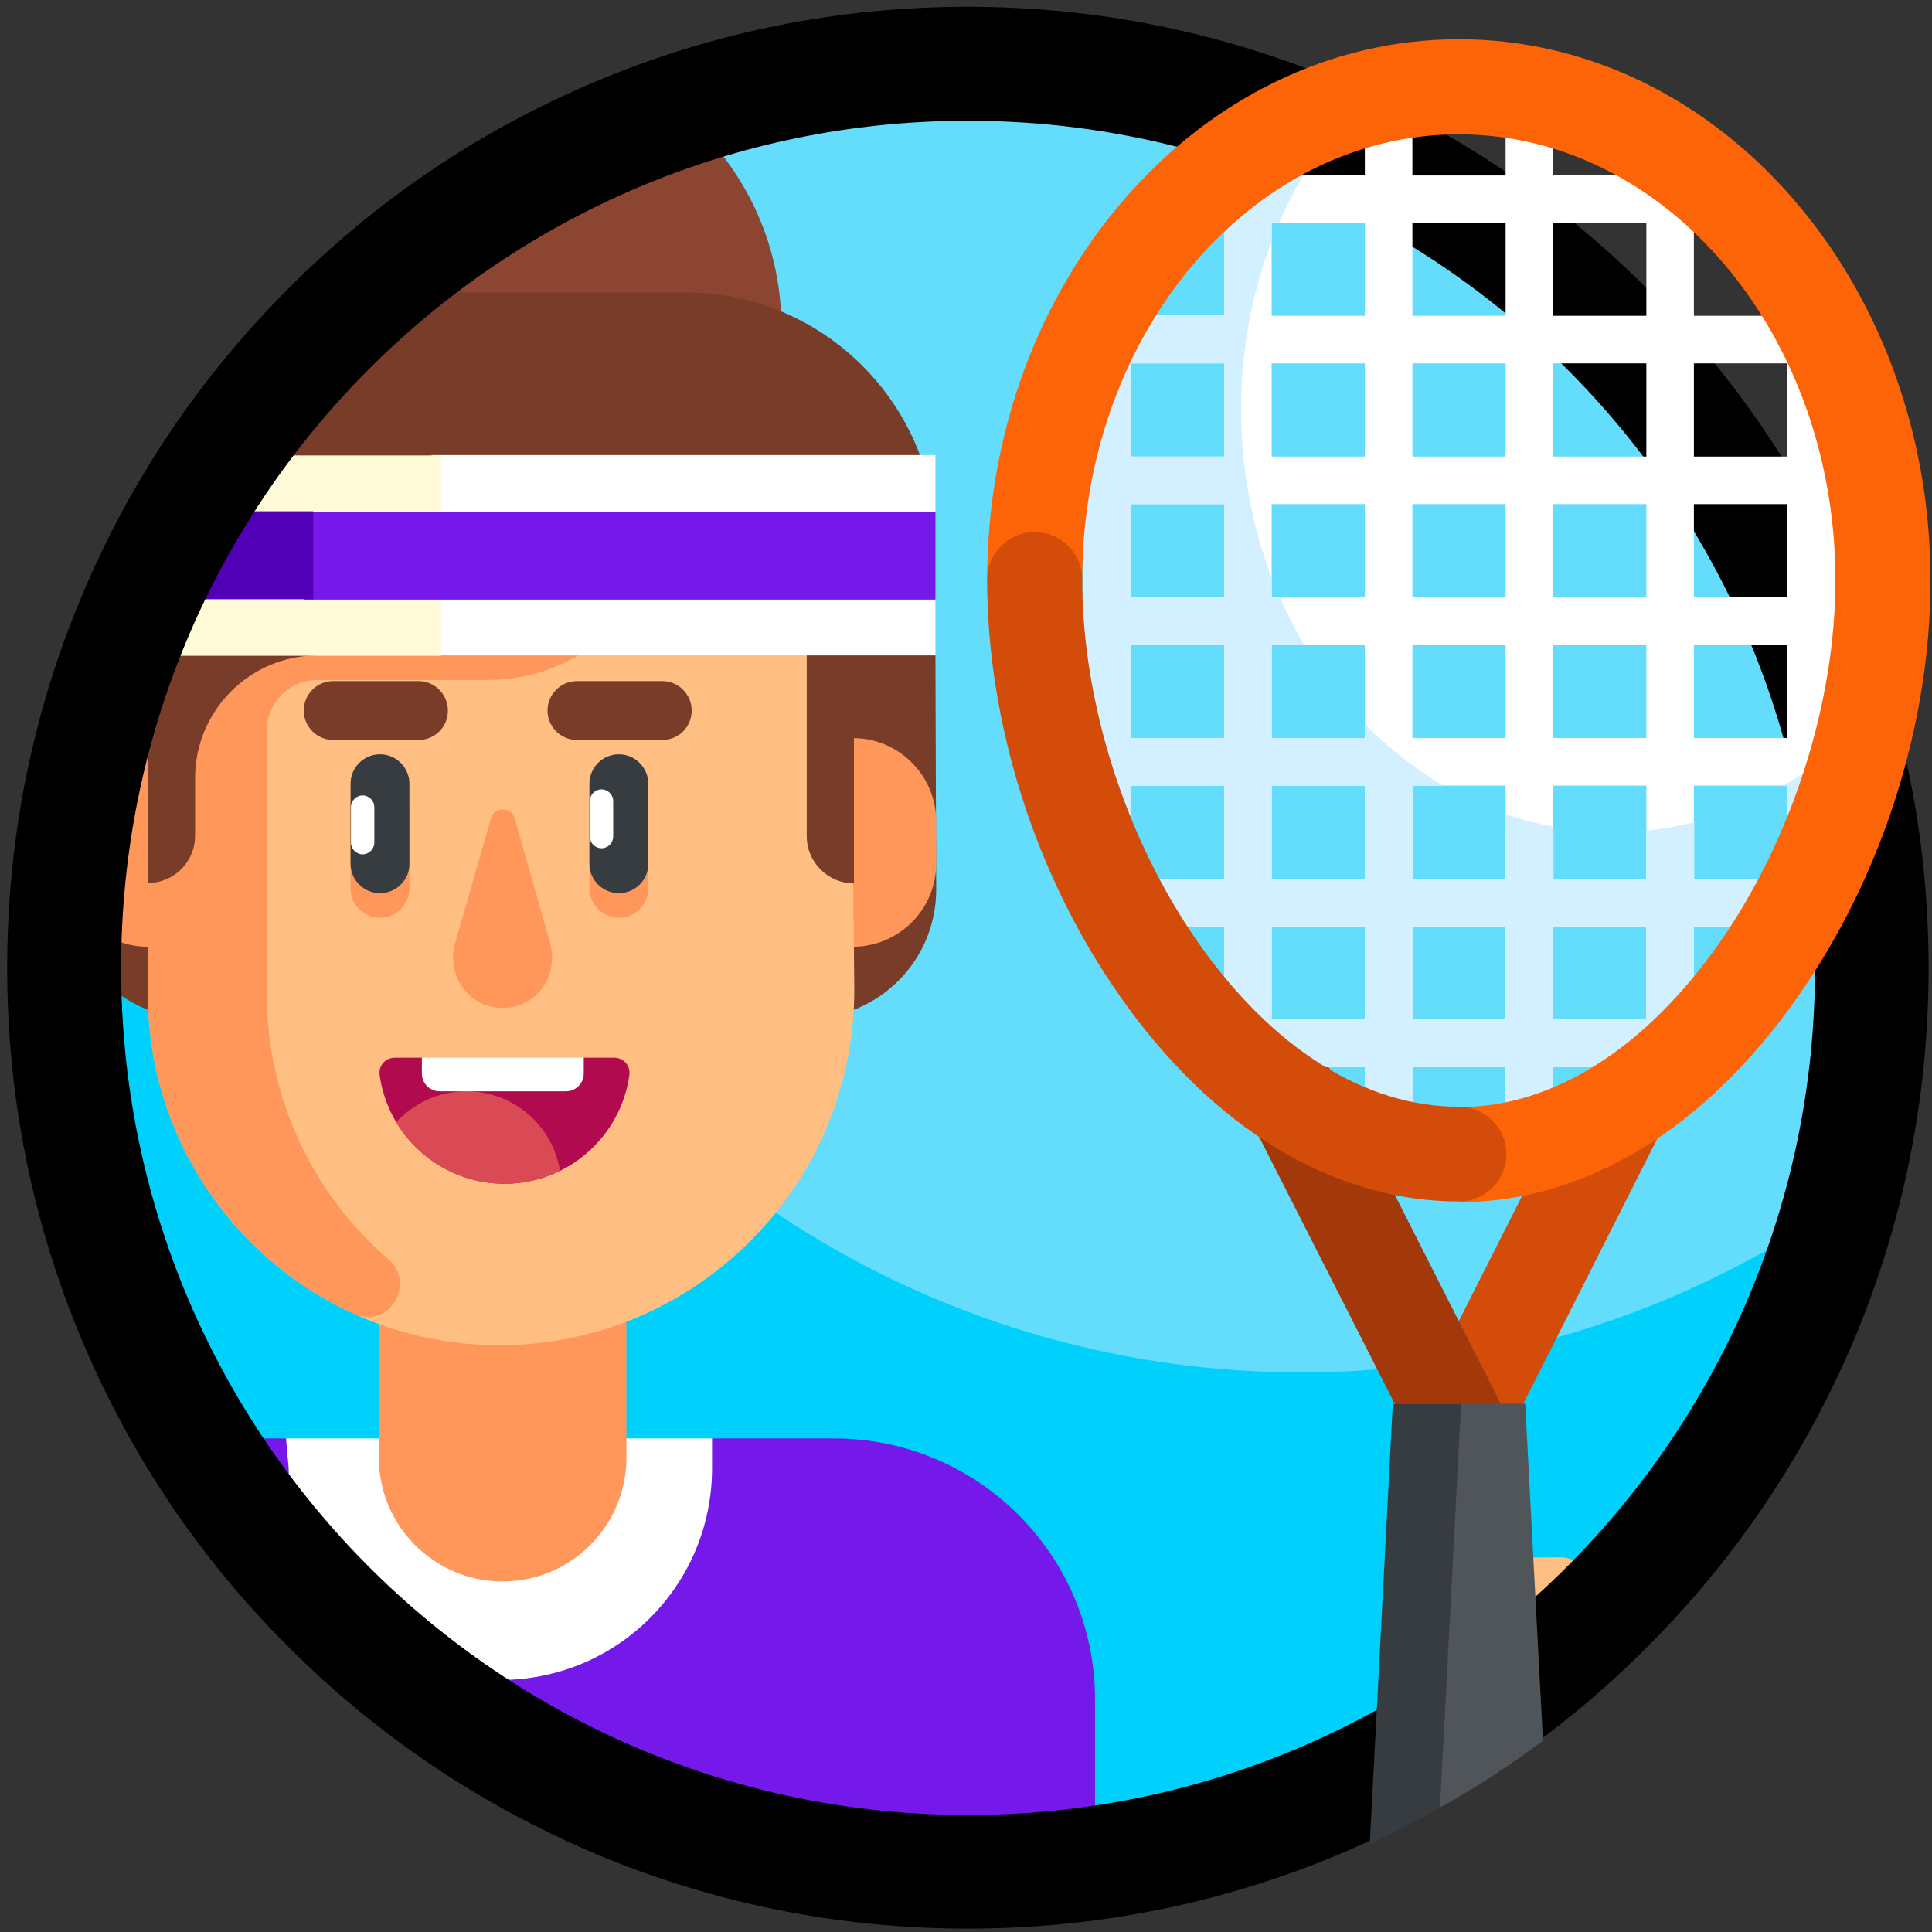
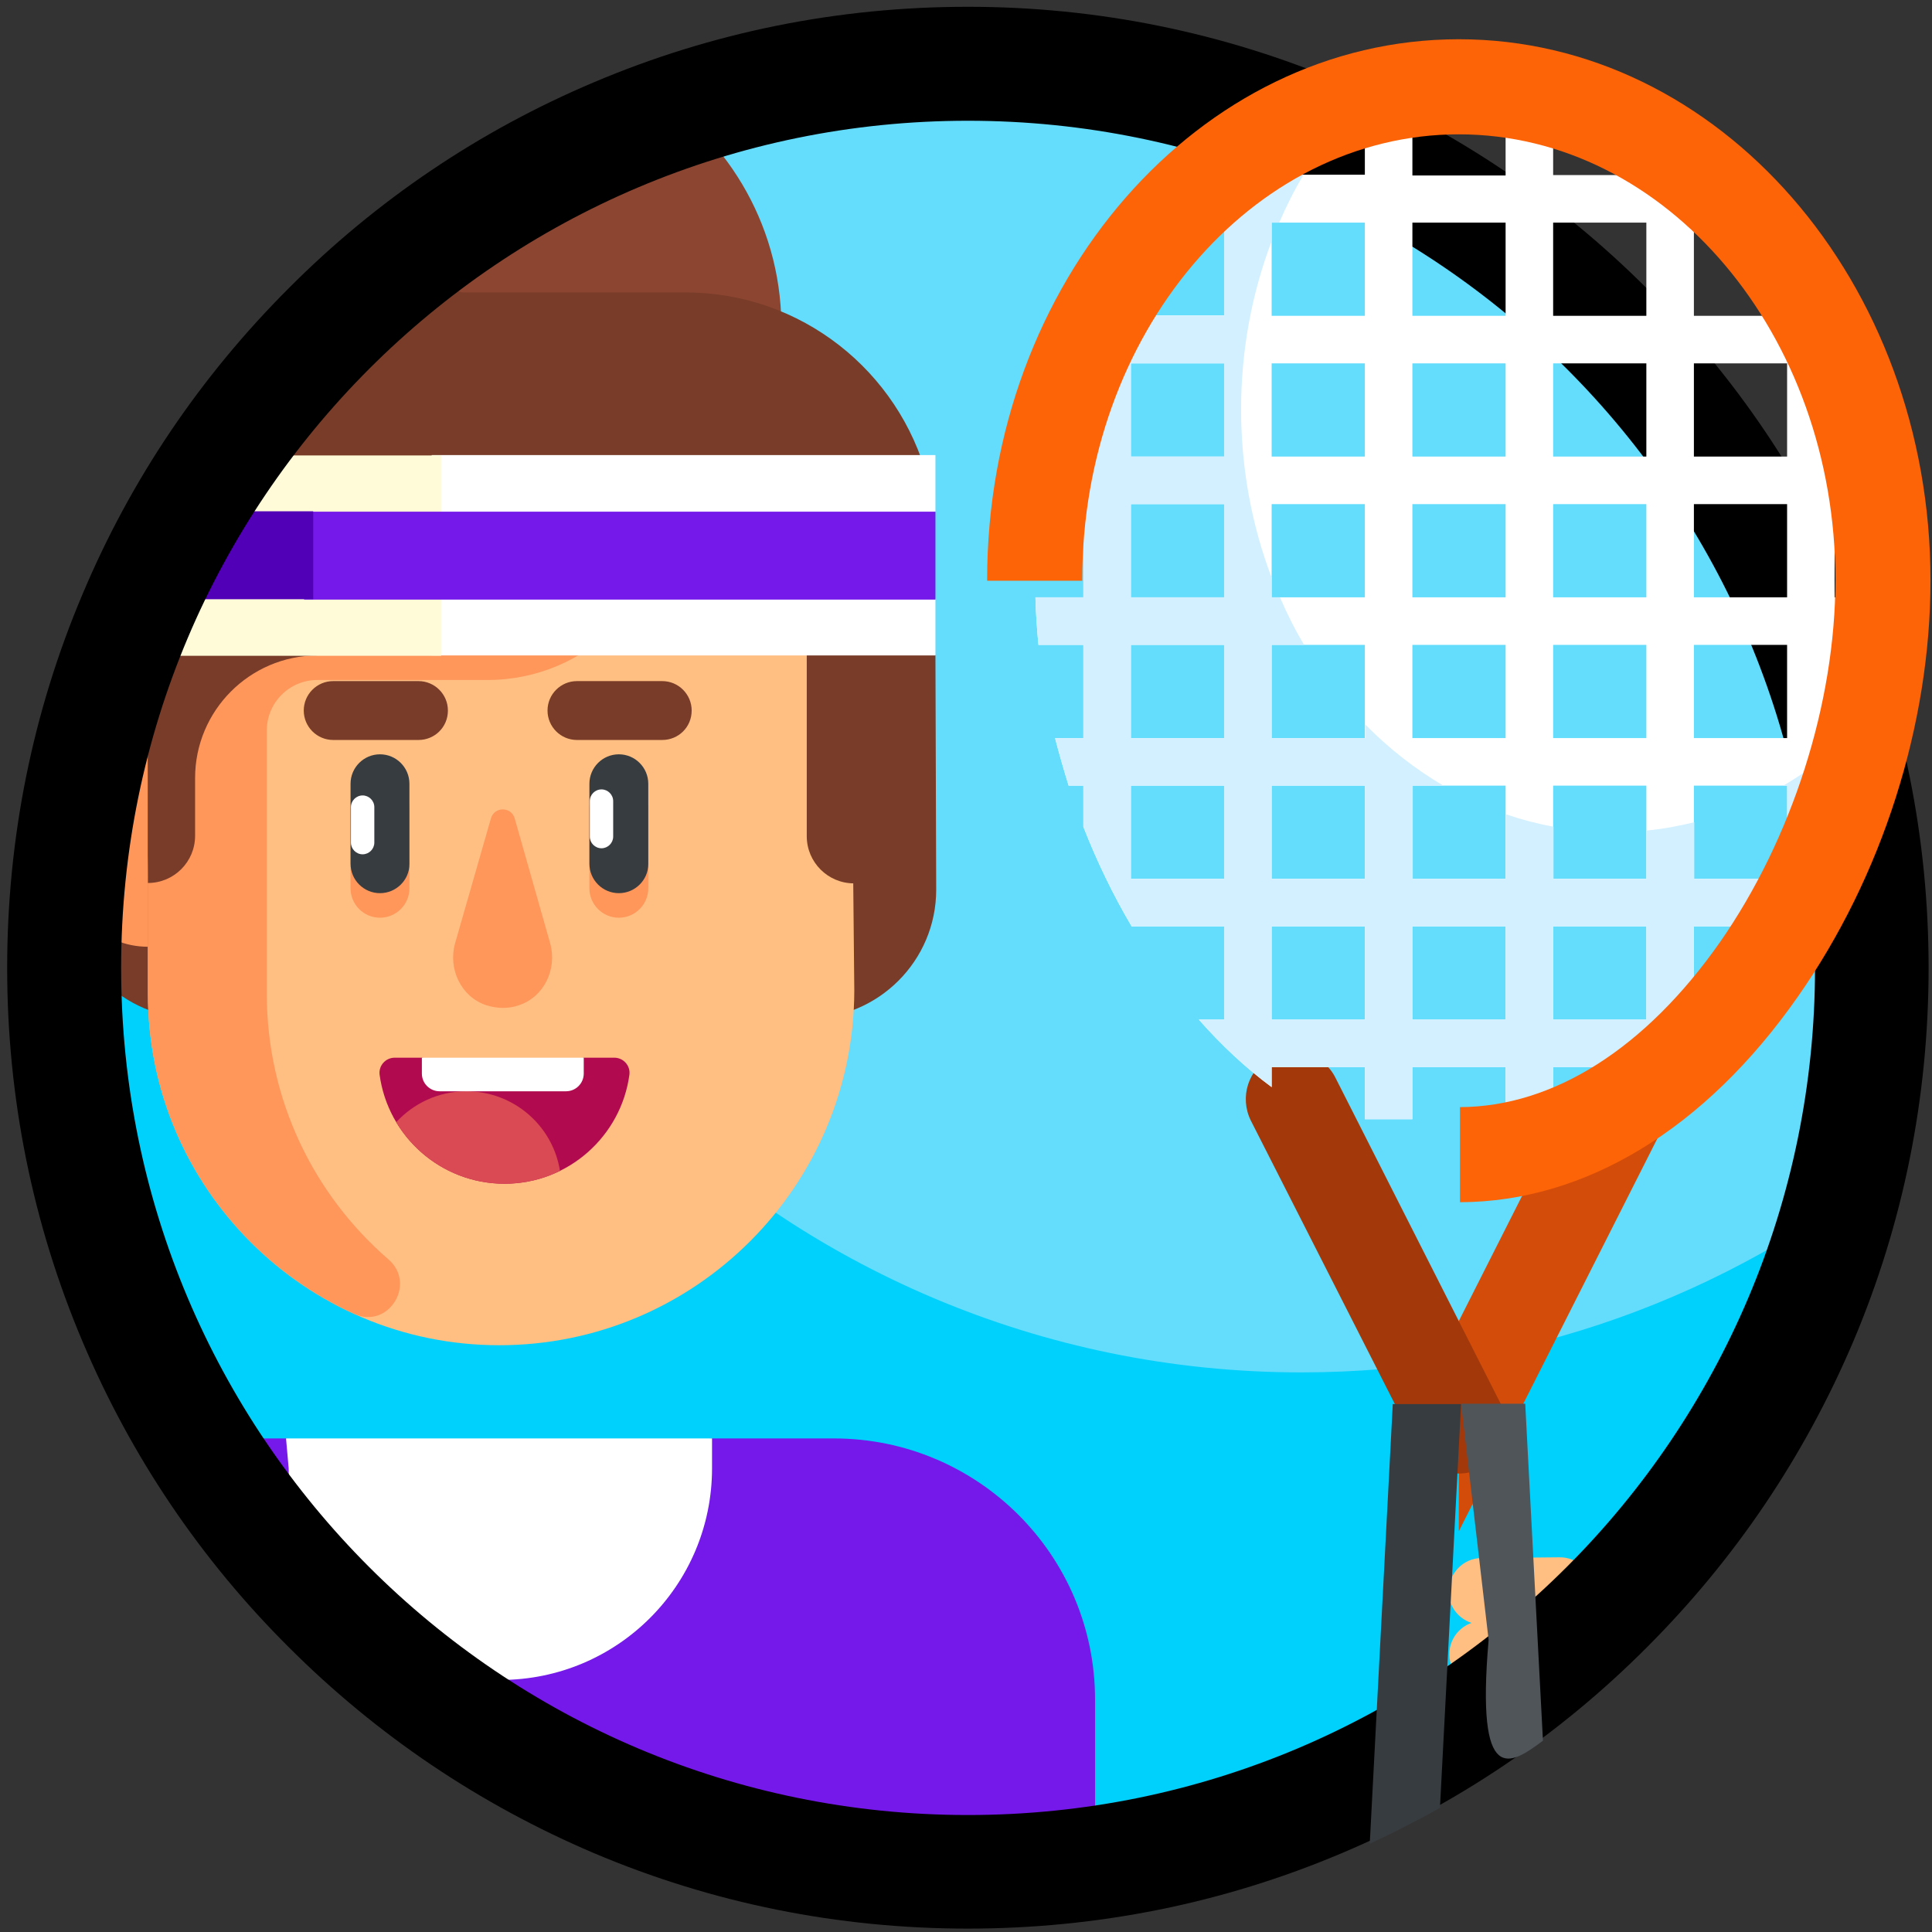
<svg xmlns="http://www.w3.org/2000/svg" id="Layer_1" x="0px" y="0px" viewBox="0 0 512 512" style="enable-background:new 0 0 512 512;" xml:space="preserve">
  <rect x="0" y="0" width="512" height="512" fill="#333333" stroke="none" />
  <style type="text/css">	.st0{fill:#64DCFC;}	.st1{fill:#00D1FC;}	.st2{fill:#7419E9;}	.st3{fill:#FFFFFF;}	.st4{fill:#8C4531;}	.st5{fill:#783C28;}	.st6{fill:#FF965A;}	.st7{fill:#FFBE82;}	.st8{fill:#373C41;}	.st9{fill:#B10A4F;}	.st10{fill:#DA4A54;}	.st11{fill:#FFFAD7;}	.st12{fill:#5100B8;}	.st13{fill:#D34C09;}	.st14{fill:#A3390A;}	.st15{fill:#50555A;}	.st16{fill:#D2F0FF;}	.st17{fill:#FD6307;}</style>
  <g>
    <path class="st0" d="M256,5.5c-96.4,0-155.8,54.4-155.9,54.5c-3.7,17.2-10.2,42.1-10.2,60.4c0,138.3,116.7,250.5,255,250.5  c59,0,113.1-27.5,155.9-61.5c0.2-1.1,5.7-23.1,5.7-53.3C506.5,117.7,394.3,5.5,256,5.5L256,5.5z" />
  </g>
  <g>
    <path class="st1" d="M344.9,363.7c-138.3,0-250.5-112.2-250.5-250.5l-77,66.5c-7.7,24-11.8,49.7-11.8,76.2  c0,45.7,12.3,88.6,33.7,125.5c0,0,124.2,115.2,216.8,115.2c61.4,0,161.9-49.6,161.9-49.6c41.1-34.8,71-82.8,82.9-137.8  C458,343.4,403.8,363.7,344.9,363.7L344.9,363.7z" />
  </g>
  <g>
    <g>
      <path class="st2" d="M221,381.2c-11.4,0-22.2,0-32.2,0L75,398.9l-2.2,27.9c45.7,49,110.9,79.6,183.2,79.6c11.6,0,23-0.8,34.2-2.3   v-53.7C290.2,412.2,259.2,381.2,221,381.2L221,381.2z" />
    </g>
  </g>
  <g>
    <g>
      <path class="st2" d="M76,381.2c-37.4,0-33.7,0-35.8,0.2c-0.3,0-0.7,0.1-1,0.1c9.6,16.5,21,31.9,34,45.7c2.5-7,6.1-13.5,10.6-19.3   L76,381.2z" />
    </g>
  </g>
  <g>
    <path class="st3" d="M76.5,389.1c0,31,25.1,56.1,56.1,56.1c31,0,56.1-25.1,56.1-56.1v-7.9l-112.9,0L76.5,389.1z" />
  </g>
  <g>
    <path class="st4" d="M207,83.3c-1.2-26.8-16.7-50-39-62c-28.2,10.5-48.5,23.7-59.2,31.6c-0.2,0.1-0.4,0.3-0.5,0.4v30L207,83.3  L207,83.3z" />
  </g>
  <g>
    <path class="st5" d="M173.3,80h-31.1c-18.4,0-33.3-3.6-33.3-22v-5c-5.7,4.3-8.8,7-8.8,7c0,0,0,0,0,0  c-15.5,12.3-29.4,26.5-41.6,42.1c1.4,16.1,15.7,19.4,33.2,19.4h81.7L173.3,80z" />
  </g>
  <g>
    <path class="st5" d="M181.6,77.5H83.8c-1.2,0-2.4,0-3.6,0.1c-13.2,13-24.9,27.5-35,43.1l200.6,6.1  C238.2,98.4,212.4,77.5,181.6,77.5z" />
  </g>
  <g>
    <path class="st5" d="M19.4,173.7c-0.7,2-1.4,4-2,6v37.7l3.8,5.8l-3.8,5.8v6.8c0,18.8,15.3,34.1,34.1,34.1H214  c18.8,0,34.1-15.3,34.1-34.1l-0.2-62.2L19.4,173.7z" />
  </g>
  <g>
    <g>
      <g>
-         <path class="st6" d="M133.2,419.1c-18.1,0-32.8-14.7-32.8-32.8v-73.4H166v73.4C166,404.4,151.3,419.1,133.2,419.1L133.2,419.1z" />
-       </g>
-     </g>
-   </g>
-   <g>
-     <g>
-       <g>
-         <path class="st6" d="M226,250.9h-0.2v-55.3h0.2c12.2,0,22.1,9.9,22.1,22.1v11.2C248.1,241,238.2,250.9,226,250.9L226,250.9z" />
-       </g>
+         </g>
+     </g>
+   </g>
+   <g>
+     <g>
+       <g>
+         </g>
    </g>
  </g>
  <g>
    <g>
      <g>
        <path class="st7" d="M132.3,356.5c-51.4,0-93.1-41.7-93.1-93.1v-31.9c0-54.8,44.4-99.2,99.2-99.2h47.3    c21.8,0,39.6,17.6,39.8,39.4l0.9,90.8C226.3,314.4,184.2,356.5,132.3,356.5L132.3,356.5z" />
      </g>
    </g>
  </g>
  <g>
    <g>
      <g>
        <path class="st6" d="M39.2,250.9v-55.3c-12.1,0-21.8,9.8-21.8,21.8v11.7C17.3,241.2,27.1,250.9,39.2,250.9z" />
      </g>
    </g>
  </g>
  <g>
    <g>
      <g>
        <path class="st6" d="M100.7,243.2c-4.3,0-7.8-3.5-7.8-7.8v-21.2c0-4.3,3.5-7.8,7.8-7.8c4.3,0,7.8,3.5,7.8,7.8v21.2    C108.5,239.7,105,243.2,100.7,243.2z" />
      </g>
    </g>
  </g>
  <g>
    <g>
      <g>
        <path class="st6" d="M164,243.2c-4.3,0-7.8-3.5-7.8-7.8v-21.2c0-4.3,3.5-7.8,7.8-7.8s7.8,3.5,7.8,7.8v21.2    C171.8,239.7,168.3,243.2,164,243.2z" />
      </g>
    </g>
  </g>
  <g>
    <g>
      <g>
        <path class="st8" d="M100.7,236.7c-4.3,0-7.8-3.5-7.8-7.8v-21.2c0-4.3,3.5-7.8,7.8-7.8c4.3,0,7.8,3.5,7.8,7.8V229    C108.5,233.2,105,236.7,100.7,236.7L100.7,236.7z" />
      </g>
    </g>
  </g>
  <g>
    <g>
      <g>
        <path class="st8" d="M164,236.7c-4.3,0-7.8-3.5-7.8-7.8v-21.2c0-4.3,3.5-7.8,7.8-7.8s7.8,3.5,7.8,7.8V229    C171.8,233.2,168.3,236.7,164,236.7L164,236.7z" />
      </g>
    </g>
  </g>
  <g>
    <g>
      <g>
        <g>
          <path class="st5" d="M110.9,196.1H88.3c-4.3,0-7.8-3.5-7.8-7.8c0-4.3,3.5-7.8,7.8-7.8h22.6c4.3,0,7.8,3.5,7.8,7.8     C118.7,192.7,115.2,196.1,110.9,196.1z" />
        </g>
      </g>
    </g>
  </g>
  <g>
    <g>
      <g>
        <g>
          <path class="st5" d="M175.5,196.1h-22.6c-4.3,0-7.8-3.5-7.8-7.8c0-4.3,3.5-7.8,7.8-7.8h22.6c4.3,0,7.8,3.5,7.8,7.8     C183.3,192.7,179.8,196.1,175.5,196.1L175.5,196.1z" />
        </g>
      </g>
    </g>
  </g>
  <g>
    <g>
      <g>
        <path class="st6" d="M120.6,250c-1.9,6.8,1.6,14.2,8.3,16.4c1.3,0.4,2.8,0.7,4.3,0.7c1.5,0,2.9-0.2,4.3-0.7    c6.7-2.2,10.2-9.6,8.3-16.4l-9.4-33.1c-0.9-3.2-5.4-3.2-6.3,0L120.6,250z" />
      </g>
    </g>
  </g>
  <g>
    <path class="st6" d="M140.9,132.5C84.8,132.3,39.2,177.8,39.2,234v29.4c0,38,22.7,70.3,54.7,84.8c9,4.1,16.5-7.9,9.1-14.4  c-19.8-17.1-32.3-42.3-32.3-70.5c0-41.2,0-60.3,0-69.7c0-7.4,6-13.4,13.4-13.4h0h45.1c26.3,0,47.5-21.3,47.5-47.5  C176.8,132.7,169.9,132.5,140.9,132.5L140.9,132.5z" />
  </g>
  <g>
    <path class="st5" d="M84,170.6H39.2v3.2V234c6.9,0,12.5-5.6,12.5-12.5v-15.3c0-17.9,14.5-32.4,32.3-32.5V170.6z" />
  </g>
  <g>
    <path class="st5" d="M175.1,132.3c21.3,0,38.7,18.2,38.7,39.5v49.8c0,6.9,5.6,12.5,12.5,12.5V128.6L175.1,132.3z" />
  </g>
  <g>
    <g>
      <g>
        <path class="st9" d="M104.6,280.3c-2.4,0-4.3,2.1-4,4.5c2.2,16.3,16.2,28.9,33.1,28.9c16.9,0,30.9-12.6,33.1-28.9    c0.3-2.4-1.6-4.5-4-4.5h-8.1l-21.4,4.5l-21.4-4.5H104.6z" />
      </g>
    </g>
  </g>
  <g>
    <path class="st10" d="M105,297.4c5.8,9.7,16.5,16.3,28.7,16.3c5.3,0,10.3-1.2,14.7-3.4c-1.9-12-12.3-21.1-24.8-21.1  C116.2,289.2,109.6,292.4,105,297.4z" />
  </g>
  <g>
    <path class="st3" d="M150,289.2h-33.5c-2.6,0-4.7-2.1-4.7-4.7v-4.2h42.9v4.2C154.7,287.1,152.6,289.2,150,289.2z" />
  </g>
  <g>
    <path class="st3" d="M96.1,226.4c-1.7,0-3.1-1.4-3.1-3.1v-9.4c0-1.7,1.4-3.1,3.1-3.1c1.7,0,3.1,1.4,3.1,3.1v9.4  C99.2,225,97.8,226.4,96.1,226.4z" />
  </g>
  <g>
    <path class="st3" d="M159.4,224.8c-1.7,0-3.1-1.4-3.1-3.1v-9.4c0-1.7,1.4-3.1,3.1-3.1c1.7,0,3.1,1.4,3.1,3.1v9.4  C162.5,223.4,161.1,224.8,159.4,224.8z" />
  </g>
  <g>
    <g>
-       <path class="st7" d="M393.1,462.5c-4.1,0-7.3,3.4-7.3,7.4c0,0.1,0,0.2,0,0.3c4.1-2.5,8.1-5.1,12.1-7.8L393.1,462.5z" />
-     </g>
+       </g>
    <g>
      <path class="st7" d="M413.6,446l-20.6,0.2c-4.9,0.1-8.8,4.1-8.7,8.9c0.1,4.9,4.1,8.8,8.9,8.7l2.6,0c7.7-5.2,15.1-10.8,22.2-16.8   C416.6,446.4,415.1,446,413.6,446L413.6,446z" />
    </g>
    <g>
      <g>
        <path class="st7" d="M422.3,438.1c0.1,4.9-3.9,8.9-8.7,8.9l-20.6,0.2c-4.9,0.1-8.9-3.9-8.9-8.7c-0.1-4.9,3.9-8.9,8.7-8.9    l20.6-0.2C418.3,429.3,422.3,433.2,422.3,438.1L422.3,438.1z" />
      </g>
    </g>
    <g>
      <g>
        <path class="st7" d="M422.1,421.4c0.1,4.9-3.9,8.9-8.7,8.9l-20.6,0.2c-4.9,0.1-8.9-3.9-8.9-8.7s3.9-8.9,8.7-8.9l20.6-0.2    C418.1,412.6,422.1,416.5,422.1,421.4L422.1,421.4z" />
      </g>
    </g>
  </g>
  <g>
    <path class="st3" d="M247.9,173.7H114.4v-53.1h133.5v14.9l-4.6,10.7l4.6,12.6V173.7z" />
  </g>
  <g>
    <path class="st11" d="M45.2,120.7c-3.1,4.9-6.1,9.8-8.9,14.9l-11.2,23.3c-2.1,4.9-4,9.9-5.7,14.9h97.5v-53.1L45.2,120.7z" />
  </g>
  <g>
    <g>
      <path class="st2" d="M80.6,135.6h167.3v23.3H80.6V135.6z" />
    </g>
  </g>
  <g>
    <g>
      <path class="st12" d="M25.1,158.8h57.9v-23.3H36.3C32.2,143.1,28.4,150.9,25.1,158.8z" />
    </g>
  </g>
  <path d="M256.5,32C380.5,32,481,132.6,481,256.5S380.5,481,256.5,481S32.1,380.5,32.1,256.5S132.6,32,256.5,32 M256.5,1.8 c-34.4,0-67.7,6.7-99.1,20C127.1,34.6,99.8,53,76.5,76.4c-23.4,23.4-41.8,50.6-54.6,81c-13.3,31.4-20,64.8-20,99.1s6.7,67.7,20,99.1 c12.8,30.3,31.2,57.6,54.6,80.9c23.4,23.4,50.6,41.7,80.9,54.6c31.4,13.3,64.8,20,99.1,20s67.7-6.7,99.1-20 c30.3-12.8,57.6-31.2,80.9-54.6c23.4-23.4,41.7-50.6,54.6-80.9c13.3-31.4,20-64.8,20-99.1s-6.7-67.7-20-99.1 c-12.8-30.3-31.2-57.6-54.6-80.9c-23.4-23.4-50.6-41.7-80.9-54.6C324.2,8.6,290.9,1.8,256.5,1.8L256.5,1.8z" />
  <g>
    <g>
      <path class="st13" d="M386.6,405.8v-55.7l32.6-64.5l22.4,11.4L386.6,405.8z" />
    </g>
  </g>
  <g>
    <g>
      <path class="st14" d="M386.7,390.5c-4.6,0-9-2.5-11.2-6.9L331.5,297c-3.1-6.2-0.7-13.8,5.5-16.9c6.2-3.1,13.8-0.7,16.9,5.5   l43.9,86.6c3.1,6.2,0.7,13.8-5.5,16.9C390.5,390.1,388.6,390.5,386.7,390.5z" />
    </g>
  </g>
  <g>
-     <path class="st15" d="M408.9,461.3l-4.7-89.3h-17l-12.9,44.4l7.3,62.6C391.1,473.8,400.2,467.8,408.9,461.3L408.9,461.3z" />
+     <path class="st15" d="M408.9,461.3l-4.7-89.3h-17l7.3,62.6C391.1,473.8,400.2,467.8,408.9,461.3L408.9,461.3z" />
  </g>
  <g>
    <path class="st8" d="M369.1,372.1L363,488.6c6.3-2.9,12.5-6.1,18.6-9.5l5.6-107L369.1,372.1L369.1,372.1z" />
  </g>
  <g>
    <path class="st3" d="M487.6,96.3c-3.8-9.1-8.5-17.6-14-25.4v12.8h-24.7V59h15.2c-4.1-4.6-8.6-8.8-13.2-12.6h-2v-1.6  c-4-3.1-8.2-5.9-12.6-8.4v10h-24.7V26.2c-4.1-1.1-8.3-1.9-12.6-2.4v22.7h-24.7V23.7c-4.3,0.5-8.5,1.4-12.6,2.4v20.2H337v-10  c-4.4,2.5-8.6,5.3-12.6,8.4v1.6h-2c-4.7,3.8-9.1,8-13.2,12.6h15.2v24.7h-24.7V70.9c-5.5,7.8-10.2,16.3-14,25.4h1.4V121h-9.3  c-0.9,4.1-1.7,8.3-2.2,12.6h11.5v24.7h-12.7c0.1,4.2,0.4,8.4,0.8,12.6h11.9v24.7h-7.5c1.1,4.2,2.3,8.4,3.6,12.6h3.9v10.9  c3.6,9.2,7.9,18.1,12.8,26.4h24.5v24.7h-6.7c6,6.8,12.4,12.8,19.3,17.9v-5.3h24.7v13.8h12.6v-13.8H399v13.8h12.6v-13.8h24.7v5.3  c6.8-5.1,13.3-11.1,19.3-17.9h-6.7v-24.7h24.5c4.9-8.3,9.2-17.2,12.8-26.4v-10.9h3.9c1.3-4.1,2.5-8.3,3.6-12.6h-7.5v-24.7h11.9  c0.4-4.2,0.7-8.4,0.8-12.6h-12.7v-24.7h11.5c-0.6-4.3-1.3-8.5-2.2-12.6h-9.3V96.3L487.6,96.3L487.6,96.3z M324.4,232.9h-24.7v-24.7  h24.7V232.9z M324.4,195.6h-24.7v-24.7h24.7V195.6z M324.4,158.3h-24.7v-24.7h24.7V158.3z M324.4,121h-24.7V96.3h24.7V121z   M361.7,270.2H337v-24.7h24.7V270.2z M361.7,232.9H337v-24.7h24.7V232.9z M361.7,195.6H337v-24.7h24.7V195.6z M361.7,158.3H337  v-24.7h24.7V158.3z M361.7,121H337V96.3h24.7V121z M361.7,83.7H337V59h24.7V83.7z M399,270.2h-24.7v-24.7H399V270.2z M399,232.9  h-24.7v-24.7H399V232.9z M399,195.6h-24.7v-24.7H399V195.6z M399,158.3h-24.7v-24.7H399V158.3z M399,121h-24.7V96.3H399V121z   M399,83.7h-24.7V59H399V83.7z M436.3,270.2h-24.7v-24.7h24.7V270.2z M436.3,232.9h-24.7v-24.7h24.7V232.9z M436.3,195.6h-24.7  v-24.7h24.7V195.6z M436.3,158.3h-24.7v-24.7h24.7V158.3z M436.3,121h-24.7V96.3h24.7V121z M436.3,83.7h-24.7V59h24.7V83.7z   M473.6,232.9h-24.7v-24.7h24.7V232.9z M473.6,195.6h-24.7v-24.7h24.7V195.6z M473.6,158.3h-24.7v-24.7h24.7V158.3z M473.6,121  h-24.7V96.3h24.7V121z" />
  </g>
  <g>
    <path class="st16" d="M472.6,208.2h1.1v24.7h-24.7v-15c-4.1,1-8.3,1.8-12.6,2.2v12.8h-24.7v-13.8c-4.3-0.8-8.5-1.9-12.6-3.3v17.1  h-24.7v-24.7h8.1c-7.5-4.4-14.5-9.9-20.7-16.2v3.6H337v-24.7h8.6c-2.4-4-4.5-8.2-6.4-12.6H337v-5.2c-5.2-13.7-8.1-28.8-8.1-44.6  s2.9-30.9,8.1-44.6V59h2c1.9-4.4,4-8.6,6.4-12.6H337v-10c-4.4,2.5-8.6,5.3-12.6,8.4v1.6h-2c-4.7,3.8-9.1,8-13.2,12.6h15.2v24.7  h-24.7V70.9c-5.5,7.8-10.2,16.3-14,25.4h1.4V121h-9.3c-0.9,4.1-1.7,8.3-2.2,12.6h11.5v24.7h-12.7c0.1,4.2,0.4,8.4,0.8,12.6h11.9  v24.7h-7.5c1.1,4.2,2.3,8.4,3.6,12.6h3.9v10.9c3.6,9.2,7.9,18.1,12.8,26.4h24.5v24.7h-6.7c6,6.8,12.4,12.8,19.3,17.9v-5.3h24.7  v13.8h12.6v-13.8H399v13.8h12.6v-13.8h24.7v5.3c6.8-5.1,13.3-11.1,19.3-17.9h-6.7v-24.7h24.5c4.9-8.3,9.2-17.2,12.8-26.4v-10.9h3.9  c1.3-4.1,2.5-8.3,3.6-12.6h-4.2C484.3,200.4,478.6,204.7,472.6,208.2L472.6,208.2z M324.4,232.9h-24.7v-24.7h24.7V232.9z   M324.4,195.6h-24.7v-24.7h24.7V195.6z M324.4,158.3h-24.7v-24.7h24.7V158.3z M324.4,121h-24.7V96.3h24.7V121z M361.7,270.2H337  v-24.7h24.7V270.2z M361.7,232.9H337v-24.7h24.7V232.9z M399,270.2h-24.7v-24.7H399V270.2z M436.3,270.2h-24.7v-24.7h24.7V270.2z" />
  </g>
  <g>
    <g>
      <path class="st17" d="M386.6,10.4c-68.9,0-125,64.3-125,143.3c0,0.1,0,0.1,0,0.2h25.2c0-0.1,0-0.1,0-0.2   c0-65.1,44.8-118.1,99.8-118.1c55,0,99.8,53,99.8,118.1c0,32.7-11.5,68.6-30.6,96c-19.7,28.1-44.1,43.6-68.9,43.7v25.2   c33.2-0.1,65-19.4,89.5-54.4c22.4-31.9,35.2-72.2,35.2-110.4C511.6,74.7,455.6,10.4,386.6,10.4L386.6,10.4z" />
    </g>
  </g>
  <g>
    <g>
-       <path class="st13" d="M386.6,318.4c-33.3,0-65.2-19.3-89.8-54.4c-22.4-31.9-35.2-72.2-35.2-110.4c0-6.9,5.6-12.6,12.6-12.6   c6.9,0,12.6,5.6,12.6,12.6c0,32.7,11.5,68.6,30.6,96c19.7,28.2,44.3,43.7,69.2,43.7c6.9,0,12.6,5.6,12.6,12.6   C399.2,312.8,393.6,318.4,386.6,318.4L386.6,318.4z" />
-     </g>
+       </g>
  </g>
</svg>